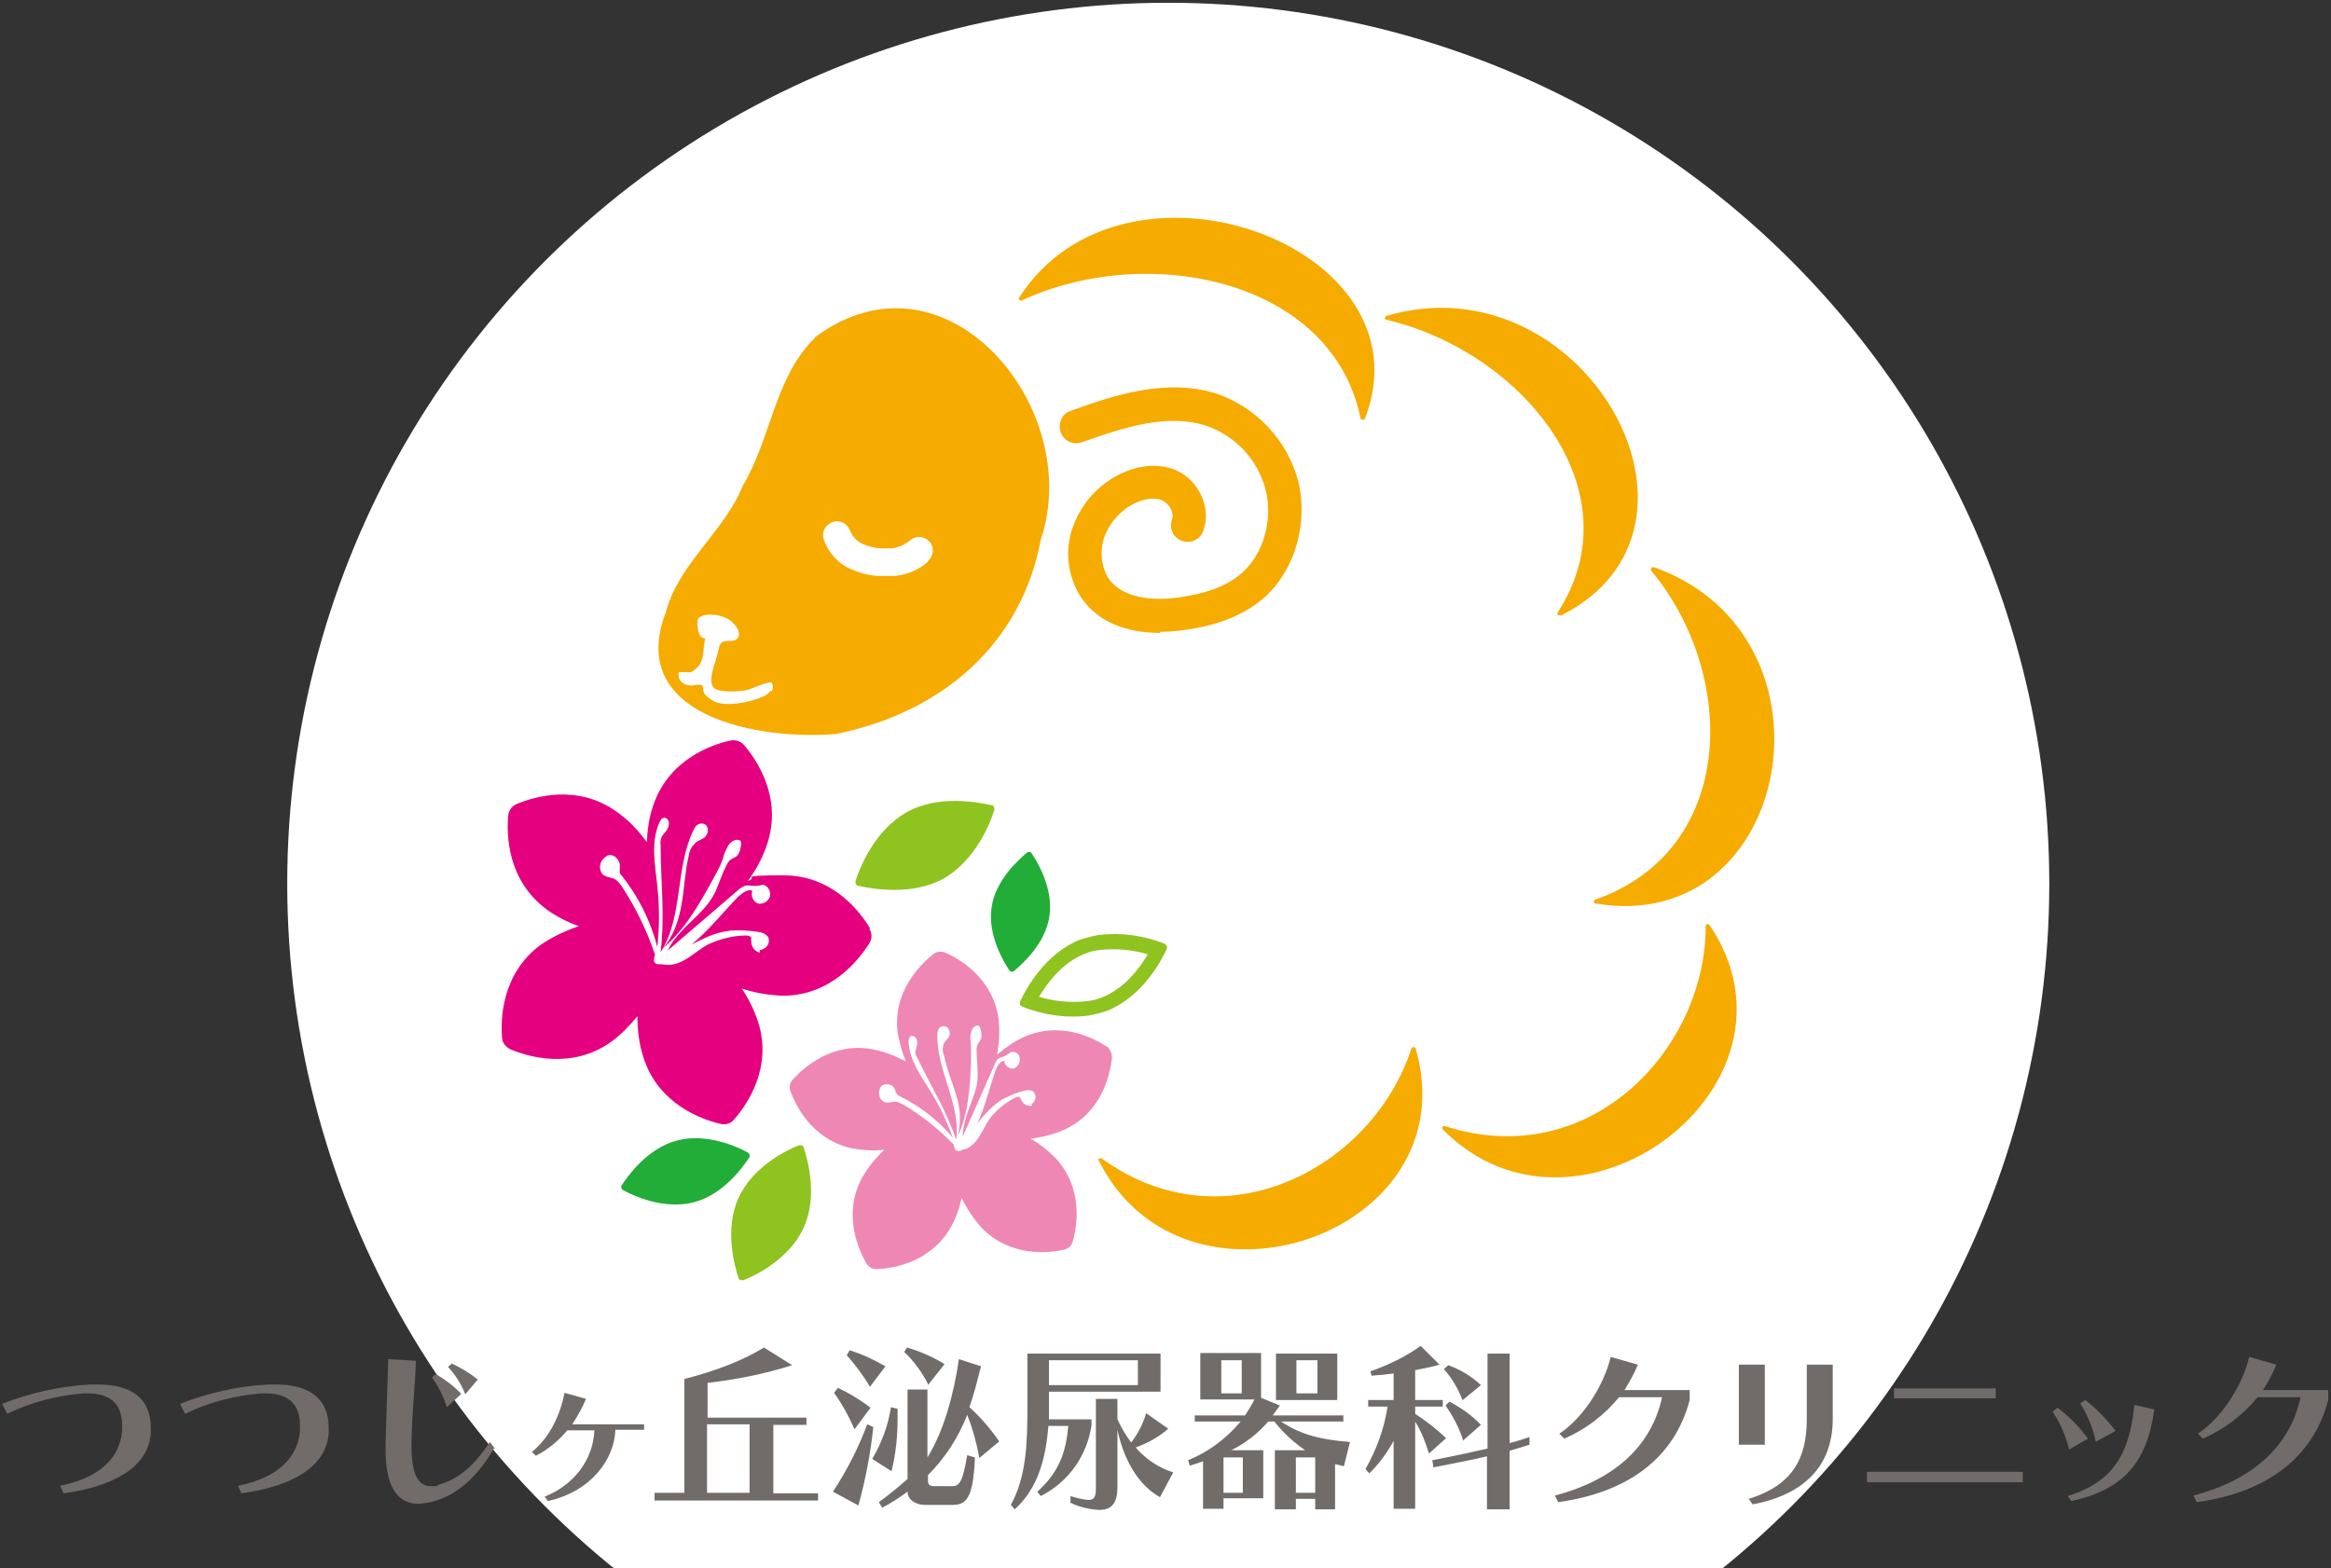
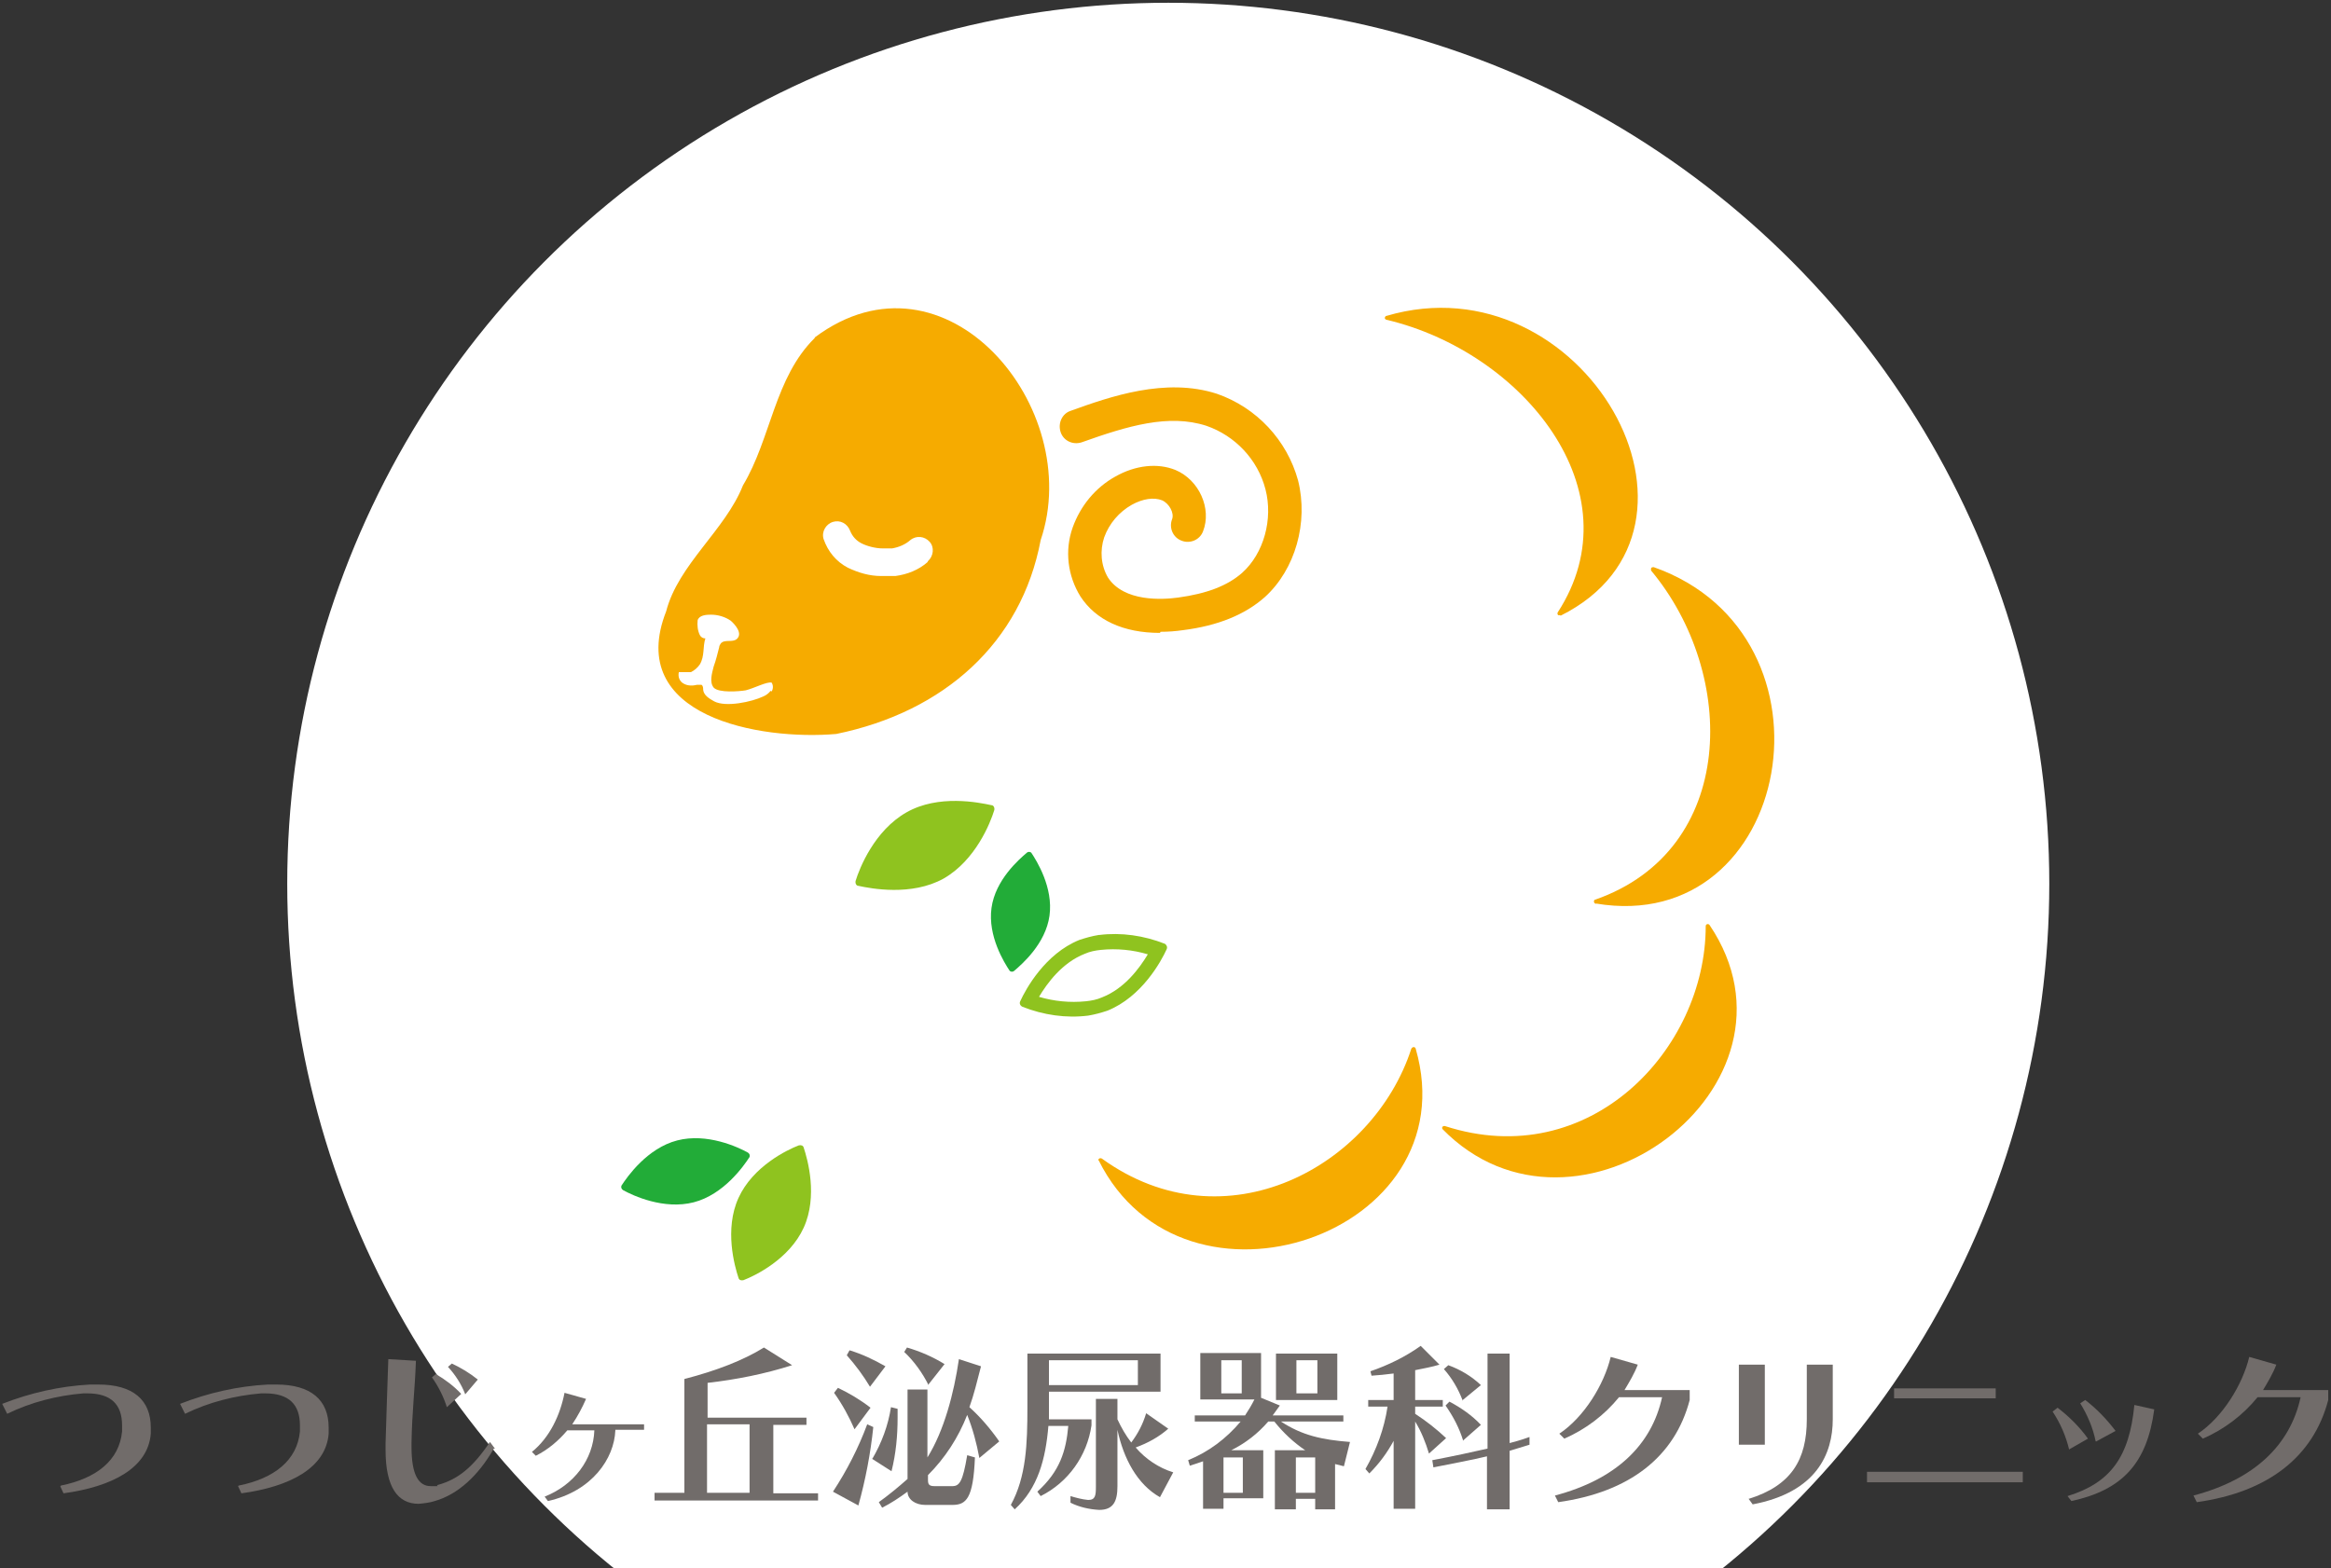
<svg xmlns="http://www.w3.org/2000/svg" id="_レイヤー_1" version="1.1" viewBox="0 0 422 284">
  <rect x="0" y="0" width="422" height="284" fill="#333333" stroke="none" />
  <defs>
    <style>
      .st0 {
        fill: #fff;
      }

      .st1 {
        fill: none;
      }

      .st2 {
        fill: #22ac38;
      }

      .st3 {
        fill: #f6ab00;
      }

      .st4 {
        fill: #ee87b4;
      }

      .st5 {
        fill: #e4007f;
      }

      .st6 {
        fill: #716c6a;
      }

      .st7 {
        clip-path: url(#clippath);
      }

      .st8 {
        fill: #8fc31f;
      }
    </style>
    <clipPath id="clippath">
      <rect class="st1" x=".5" y="39.4" width="421" height="233.9" />
    </clipPath>
  </defs>
  <circle id="logo_bg" class="st0" cx="211.5" cy="160" r="159.5" />
  <g class="st7">
    <g>
-       <path id="_パス_125" class="st3" d="M247.1,75.8c12.2-31.4-43.7-51.5-62.6-21.9-.2.3.2.7.5.5,22.5-10.5,56.1-4,61.3,21.3,0,.2.3.4.5.3.1,0,.2,0,.3-.2" />
      <path id="_パス_126" class="st3" d="M282.5,111.5c31.9-15.9,4.1-64.8-31.5-54.3-.2,0-.3.3-.3.4s.2.3.3.3c24.6,5.8,45.3,31,31,53-.1.2,0,.4.1.5h.4" />
      <path id="_パス_127" class="st3" d="M288.9,163.6c35.6,6,45.6-48.5,10.5-60.9-.2,0-.4,0-.5.2v.4c15.7,18.8,15.6,50.6-10.1,59.6-.2,0-.3.3-.2.5,0,.1.2.2.3.3" />
      <path id="_パス_128" class="st3" d="M261.1,204.4c24.2,24.8,68-7.8,48.4-36.9-.2-.3-.7-.2-.7.2,0,22.3-21,44.7-47.2,36.2-.4-.1-.7.3-.4.6" />
      <path id="_パス_129" class="st3" d="M198.9,210.1c15.4,31,67.1,13.5,57.4-20.2-.1-.4-.6-.4-.8,0-6.9,21.3-33.7,36-56,19.9-.3-.2-.8,0-.6.4" />
-       <path id="_パス_130" class="st5" d="M157.5,168.1c-1.7-2.9-6.7-9.6-15.6-9.6s-4.4.4-6.5,1c1.5-2,2.7-4.3,3.5-6.7,2.8-8.5-2-15.3-4.2-17.9-.6-.7-1.6-1-2.5-.8-3.3.7-11.2,3.4-14,11.9-.7,2.1-1,4.3-1.1,6.5-1.5-2.1-3.2-3.9-5.3-5.4-7.2-5.3-15.2-2.8-18.3-1.5-.9.4-1.4,1.2-1.5,2.1-.3,3.4-.2,11.7,7,17,1.8,1.3,3.8,2.3,5.8,3-2.4.8-4.7,1.9-6.8,3.3-7.2,5.2-7.4,13.6-7.1,16.9,0,.9.7,1.7,1.5,2.1,3.1,1.3,11.1,3.8,18.3-1.4,1.8-1.3,3.3-2.9,4.7-4.6,0,2.5.3,5.1,1.1,7.5,2.7,8.5,10.6,11.2,13.9,12,.9.2,1.9,0,2.5-.8,2.2-2.5,7.1-9.3,4.3-17.8-.7-2.1-1.7-4.1-2.9-5.9,2.4.8,4.9,1.2,7.4,1.3,8.9,0,13.9-6.7,15.7-9.5.5-.8.5-1.8,0-2.6M137.6,172.5c-1-.2-1.6-1.1-1.6-2.1s0-.6-.2-.8-.5-.2-.7-.2c-2.4,0-4.7.6-6.9,1.6-1.5.8-2.9,2.1-4.4,2.9-.7.4-1.5.7-2.4.8-.6,0-1.1,0-1.7-.1h-.6c-.3,0-.5-.2-.7-.5,0-.4,0-.8.2-1.2-1.5-4.4-3.5-8.6-6.1-12.5-.3-.4-.6-.8-1-1.1-.8-.5-1.9-.4-2.5-1.1-.7-1-.4-2.4.7-3.1,0,0,.2-.1.3-.2,1.2-.4,2.4.9,2.2,2.2v.8c0,.3.2.5.4.7,3,3.8,5.2,8.2,6.4,12.9.4-3.7.4-7.4,0-11.1-.4-3.8-1.2-7.7.3-11.3.2-.4.4-.9.8-1,.5-.2,1,.4,1,1s-.3,1.2-.7,1.6c-.2.2-.4.5-.6.8-.2.5-.3,1-.2,1.5,0,6.5.8,12.6,0,19.4,4.1-6.3,2.6-15.1,5.9-22,.2-.4.4-.8.7-1,.5-.4,1.3-.4,1.7.1h0c.4.6.3,1.4-.2,2-.5.5-1.2.6-1.8,1.1-.6.6-1.1,1.4-1.2,2.3-.7,2.9-.8,5.9-1.3,8.8s-1.5,6-3.5,8.1c4-3.3,6.8-8.2,9.4-13,.6-1.1,1.2-2.2,1.6-3.4.2-.9.6-1.7,1-2.4.5-.7,1.4-1.2,2.1-.8.4.3,0,1.8-.2,2.2-.4.9-.9.8-1.6,1.3-.3.3-.5.6-.7,1-.8,1.6-1.3,3.2-2,4.8-.7,1.4-1.6,2.6-2.7,3.7-2.1,2.2-4.6,4.1-5.9,6.9l12.7-10.9c.3-.3.8-.6,1.2-.8.7-.2,1.4.1,2.1,0,.4,0,.8-.1,1.2-.2.9.2,1.4,1,1.3,1.9v.2c-.3.9-1.2,1.5-2.2,1.3-.9-.4-1.3-1.4-1-2.3-.8-.4-1.8.4-2.6,1.1-2.8,2.9-5.4,6.2-8.4,8.6.8-.4,1.6-.8,2.5-1.2,1.5-.7,3-1.1,4.6-1.3,1.6-.1,3.2,0,4.7.2.9.1,1.9.4,2.2,1.3.1,1-.5,1.8-1.5,2h-.2" />
-       <path id="_パス_131" class="st4" d="M200.5,189.6c-2.4-1.6-8.6-4.9-15.4-1.7-1.7.8-3.2,1.9-4.6,3.1.4-2.1.5-4.3.3-6.4-1-7.5-7.1-11-9.7-12.1-.7-.3-1.6-.2-2.2.3-2.2,1.8-7.3,6.7-6.4,14.1.3,1.8.8,3.6,1.5,5.3-1.9-1-3.9-1.8-6-2.2-7.4-1.4-12.6,3.4-14.5,5.5-.5.6-.7,1.4-.4,2.1,1,2.7,4.1,9,11.5,10.4,1.8.3,3.7.4,5.5.2-1.6,1.5-2.9,3.1-4,5-3.6,6.6-.7,13,.7,15.5.4.7,1.1,1.1,1.9,1.1,2.8-.1,9.8-1.1,13.5-7.7.9-1.6,1.5-3.4,1.9-5.2.9,1.9,2.1,3.7,3.5,5.3,5.2,5.5,12.2,4.7,15,4.1.8-.2,1.4-.7,1.6-1.5.8-2.7,2-9.7-3.2-15.2-1.3-1.3-2.8-2.5-4.4-3.4,2.1-.3,4.2-.8,6.2-1.7,6.8-3.2,8.2-10.1,8.5-13,0-.8-.3-1.5-.9-2M186.9,200.2c-.8.2-1.6-.2-2-1-.1-.2-.2-.5-.4-.6-.2,0-.4,0-.6.1-1.8.9-3.4,2.2-4.6,3.7-.9,1.2-1.4,2.6-2.3,3.8-.4.6-.9,1.1-1.5,1.5-.4.3-.8.4-1.3.5h0c-.1.1-.3.2-.5.2s-.5,0-.7-.1c-.2-.3-.3-.7-.3-1-2.7-2.8-5.8-5.3-9.2-7.3-.4-.2-.8-.4-1.2-.5-.8-.1-1.5.4-2.3,0-.9-.5-1.1-1.7-.6-2.6,0,0,.1-.2.2-.3.8-.5,1.8-.3,2.3.4,0,.1.2.3.2.5s.1.4.3.6c.1.2.3.3.5.4,3.7,1.8,7,4.4,9.6,7.5-1.1-3-2.4-5.8-4.1-8.5-1.7-2.7-3.7-5.5-3.9-8.7,0-.4,0-.8.3-1.1s.9,0,1.1.4c.2.5.2,1,0,1.5,0,.3-.1.5-.2.8,0,.4.2.9.4,1.2,2.3,4.9,5.2,9.3,7,14.8.9-6.3-3.5-12.5-3.4-18.9,0-.4,0-.7.2-1.1.2-.5.8-.7,1.4-.5h0c.5.3.8,1,.6,1.6s-.7.9-1,1.4c-.3.7-.3,1.5,0,2.2.5,2.5,1.5,4.8,2.2,7.2.8,2.4.9,5,.3,7.4,1.9-4,2.2-8.7,2.4-13.3v-3.2c-.1-.7-.2-1.5,0-2.2.1-.7.7-1.4,1.3-1.3.4,0,.6,1.4.6,1.8,0,.8-.4,1-.7,1.6-.1.3-.2.6-.2,1,0,1.5.2,2.9.2,4.4s-.2,2.6-.7,3.8c-.8,2.4-2,4.8-2,7.5l5.7-12.9c.1-.4.4-.8.6-1.1.5-.4,1.1-.4,1.6-.7.3-.2.5-.4.8-.6.7-.2,1.5.3,1.6,1v.2c.1.8-.4,1.6-1.2,1.8-.8,0-1.5-.6-1.6-1.4-.8,0-1.3,1-1.6,1.8-1.1,3.2-1.9,6.7-3.3,9.6.5-.6.9-1.2,1.5-1.8.9-1,1.9-1.9,3-2.6,1.2-.6,2.4-1.2,3.7-1.5.7-.2,1.6-.4,2.1.2.5.7.3,1.6-.4,2.1h-.1" />
      <path id="_パス_132" class="st8" d="M199.3,172h0c2.9-.3,5.8,0,8.5.8-1.5,2.5-4.2,6.2-8.3,7.8-.9.4-1.9.6-2.9.7-2.9.3-5.8,0-8.5-.8,1.5-2.5,4.2-6.2,8.3-7.8.9-.4,1.9-.6,2.9-.7M198.9,169.3c-1.2.2-2.3.5-3.5.9-6.2,2.5-9.7,8.9-10.7,11.1-.2.4,0,.8.4,1h0c3.8,1.5,7.9,2.1,11.9,1.6,1.2-.2,2.3-.5,3.5-.9,6.2-2.5,9.7-8.9,10.7-11.1.2-.4,0-.8-.3-1h0c-3.8-1.5-7.9-2.1-11.9-1.6" />
      <path id="_パス_133" class="st2" d="M190,165.8c-.7,5.1-5,8.8-6.4,10-.2.2-.6.2-.8,0h0c-1-1.5-4-6.3-3.3-11.4s5-8.8,6.4-10c.2-.2.6-.2.8,0h0c1,1.5,4,6.3,3.3,11.4" />
      <path id="_パス_134" class="st8" d="M145.5,222.3c-2.6,5.7-8.8,8.7-10.9,9.5-.4.1-.8,0-.9-.4h0c-.7-2.1-2.6-8.8,0-14.5s8.8-8.7,10.9-9.5c.4-.1.8,0,.9.4h0c.7,2.1,2.6,8.8,0,14.5" />
      <path id="_パス_135" class="st2" d="M125.6,217.7c-5.4,1.4-11-1.2-12.8-2.2-.3-.2-.4-.5-.3-.8h0c1.1-1.7,4.7-6.8,10.1-8.2s11,1.2,12.8,2.2c.3.2.4.5.3.8h0c-1.1,1.7-4.7,6.8-10.1,8.2" />
      <path id="_パス_136" class="st8" d="M170.8,159.1c-5.8,3.2-13.1,1.8-15.4,1.3-.4,0-.6-.5-.5-.9h0c.7-2.3,3.4-9.1,9.2-12.4s13.1-1.8,15.4-1.3c.4,0,.6.5.5.9h0c-.7,2.3-3.4,9.1-9.2,12.4" />
      <path id="_パス_137" class="st3" d="M210,114.6c-6.6,0-11.6-2.3-14.4-6.6-2.3-3.7-2.9-8.3-1.4-12.5,1.4-3.9,4.1-7.2,7.7-9.2,3.7-2.1,7.7-2.5,10.9-1.2,4.3,1.8,6.6,7,5,11.1-.6,1.6-2.4,2.3-3.9,1.7-1.6-.6-2.3-2.4-1.7-3.9h0c.4-1.1-.5-2.8-1.8-3.4-1.5-.6-3.5-.3-5.5.8-2.3,1.3-4.1,3.4-5,5.9-.8,2.4-.6,5.1.7,7.3,2.9,4.4,9.8,4,12.7,3.6,5.1-.7,8.9-2.1,11.6-4.5,3.9-3.5,5.6-9.7,4.2-15.1-1.4-5.4-5.5-9.7-10.7-11.5-6.8-2.2-14.2,0-22.6,3-1.6.5-3.3-.3-3.8-1.9s.3-3.3,1.8-3.8c7.2-2.6,17.2-6.1,26.5-3.1,7.2,2.5,12.7,8.4,14.7,15.7,1.9,7.6-.5,16.1-6,21.1-3.6,3.2-8.5,5.2-14.8,6-1.4.2-2.7.3-4.1.3" />
      <path id="_パス_138" class="st3" d="M147.5,61.2c-7.3,7.2-7.9,18.2-13,26.7-3.2,8.1-11.7,14.3-13.9,22.8-7.5,19.1,17,23.4,30.8,22.2,19.5-4,33.5-16.5,37-35.1,8.1-23.9-17.2-54.4-40.9-36.7M139.5,125.1c-.3.4-.8.8-1.3,1-2.1,1-6.8,2-8.9.9-.9-.5-1.9-1.1-2-2.1,0-.3,0-.7-.3-.9-.2,0-.5,0-.8,0-.8.2-1.7.2-2.4-.2-.8-.4-1.1-1.3-.9-2.1.7,0,1.5,0,2.2,0,.6-.3,1.2-.8,1.6-1.4.9-1.5.5-3.2,1-4.7-.4,0-.8-.2-1-.6-.4-.8-.5-1.8-.4-2.7.3-.9,1.5-1,2.4-1,1.3,0,2.6.4,3.6,1.1.8.7,2.2,2.3,1.1,3.3-.8.7-2.2,0-2.9.8-.1.2-.3.4-.3.7-.3,1.2-.6,2.4-1,3.5-.3,1.2-.8,2.8,0,3.8.9,1,4.6.7,5.8.5,1.6-.4,3.8-1.6,4.7-1.4.3.5.3,1.1,0,1.6M167.9,101.8c-1.6,1.4-3.6,2.2-5.8,2.5-.6,0-1.3,0-1.9,0h-.7c-2.1,0-4.1-.6-6-1.5-2.1-1.1-3.6-2.9-4.4-5.2-.4-1.3.4-2.7,1.7-3.1s2.6.3,3.1,1.6c.4,1,1.1,1.8,2.1,2.3s2.5.9,3.8.9h1.7c1.2-.2,2.4-.7,3.3-1.5,1.1-.9,2.6-.7,3.5.3s.7,2.6-.3,3.5" />
      <path id="_パス_139" class="st6" d="M11,269c6.5-1.3,10.6-4.6,11.1-9.8v-1.1c0-3.8-2-5.8-6.3-5.8s-.5,0-.7,0c-4.8.4-9.5,1.6-13.8,3.7l-.9-1.8c5.1-2,10.4-3.2,15.9-3.5h1.5c6.3,0,9.5,2.8,9.5,7.8s0,.7,0,1.1c-.5,6.2-7,9.6-15.8,10.8l-.6-1.3h.1Z" />
      <path id="_パス_140" class="st6" d="M43.2,269c6.5-1.3,10.6-4.6,11.1-9.8v-1.1c0-3.8-2-5.8-6.3-5.8s-.5,0-.7,0c-4.8.4-9.5,1.6-13.8,3.7l-.9-1.8c5.1-2,10.4-3.2,15.9-3.5h1.5c6.3,0,9.5,2.8,9.5,7.8s0,.7,0,1.1c-.5,6.2-7,9.6-15.8,10.8l-.6-1.3h0Z" />
      <path id="_パス_141" class="st6" d="M89.4,262.3c-2.8,4.9-6.5,8.3-10.7,9.5-.9.3-1.9.4-2.9.5-3.8,0-6-3-6-9.8s0-.7,0-1.1c.2-6,.3-10.1.5-15.3l5,.3c-.2,5.4-.7,9.2-.8,14.8v.8c0,5.1,1.3,7.1,3.5,7.1s.8,0,1.2-.2c3.7-1,6.4-3.2,9.5-7.8l.9,1.2h-.2ZM80.9,254.8c-.6-1.9-1.5-3.7-2.7-5.4l.7-.6c1.7,1,3.3,2.2,4.6,3.6l-2.6,2.4ZM84.2,252.4c-.7-1.8-1.8-3.5-3.1-4.9l.7-.6c1.7.8,3.2,1.7,4.7,2.9l-2.3,2.7h0Z" />
      <path id="_パス_142" class="st6" d="M111.4,259c-.2,5.1-4.2,11-12.2,12.8l-.6-.8c5.3-2.1,8.8-6.7,9-12h-4.9c-1.6,1.9-3.5,3.5-5.7,4.6l-.7-.7c3.2-2.6,5.1-6.6,5.9-10.7l3.9,1.1c-.7,1.6-1.5,3.1-2.5,4.6h13v1h-5.2Z" />
      <path id="_パス_143" class="st6" d="M118.5,271.6v-1.3h5.4v-20.6c5.8-1.5,10.7-3.4,14.4-5.7l5.1,3.2c-5,1.6-10.1,2.6-15.3,3.2v6.3h17.9v1.3h-6v12.4h8.1v1.3h-29.6ZM135.7,257.9h-7.7v12.4h7.7v-12.4Z" />
      <path id="_パス_144" class="st6" d="M150.8,270.1c2.5-3.8,4.6-7.9,6.2-12.2l1.1.5c-.5,4.8-1.4,9.5-2.7,14.2l-4.6-2.5ZM154.7,258.8c-1-2.3-2.2-4.5-3.7-6.6l.7-.9c2.1,1,4.1,2.2,5.9,3.6l-2.9,3.9ZM157.5,251.1c-1.2-2-2.6-3.9-4.2-5.7l.5-.9c2.3.7,4.4,1.7,6.5,2.9l-2.8,3.7ZM157.9,264.2c1.7-2.9,2.9-6.1,3.4-9.4l1.2.3v1.6c0,3.3-.3,6.5-1.1,9.7l-3.6-2.3h.1ZM167.5,272.5c-1.8,0-3.2-1-3.2-2.4-1.5,1.1-3,2.1-4.6,2.9l-.6-1c1.8-1.3,3.5-2.7,5.2-4.2v-16.2h3.6v12.3c3-4.8,4.8-11.6,5.7-17.8l4,1.3c-.7,2.7-1.3,5.2-2.1,7.4,2,1.8,3.8,3.9,5.4,6.2l-3.6,3c-.5-2.7-1.2-5.3-2.2-7.8-1.6,4.1-4,7.8-7.1,10.9v.8c0,.8.1,1.2,1.2,1.2h3.2c1.3,0,1.9-.8,2.7-5.6l1.4.4c-.3,7.5-1.6,8.6-4.1,8.6h-4.9ZM168.1,250.8c-1.1-2.2-2.6-4.3-4.4-6l.5-.8c2.4.7,4.7,1.7,6.8,3l-3,3.8h0Z" />
      <path id="_パス_145" class="st6" d="M189.9,252v5h7.7v1.1c-.8,5.5-4.2,10.3-9.2,12.8l-.6-.8c4.1-3.7,5.2-7.4,5.6-11.9h-3.6c-.5,6-1.9,11.3-6.1,15.1l-.7-.8c2.8-5.1,3-11.1,3-17.7v-9.7h24.1v6.9h-20.2ZM206,246.3h-16.1v4.5h16.1v-4.5ZM210,271.1c-4.1-2.3-6.6-7-7.7-12.2v10.2c0,2.7-.7,4.3-3.3,4.3-1.8-.1-3.6-.5-5.2-1.3v-1.2c1,.3,2.1.6,3.2.7,1.3,0,1.4-.8,1.4-2.4v-15.9h3.9v3.7c.7,1.5,1.5,2.9,2.5,4.2,1.2-1.6,2.1-3.3,2.7-5.3l4,2.8c-1.7,1.5-3.7,2.6-5.9,3.4,1.8,2.1,4.2,3.7,6.8,4.5l-2.4,4.5h0Z" />
      <path id="_パス_146" class="st6" d="M238.1,273.3v-1.9h-3.5v1.9h-3.8v-10.7h5.5c-2.1-1.4-4-3.2-5.6-5.2h-1.1c-1.9,2.2-4.1,3.9-6.7,5.2h5.8v8.7h-7.2v1.9h-3.7v-8.6c-.9.3-1.4.5-2.4.8l-.3-1c3.7-1.5,6.9-3.9,9.5-7h-8.3v-1.1h9.1c.6-.9,1.2-1.9,1.7-2.9h-9.8v-8.4h11v8.1l3.4,1.4c-.4.6-.9,1.2-1.3,1.8h12.8v1.1h-11.3c3.8,2.5,7.4,3.3,12.5,3.7l-1.1,4.4-1.6-.4v8.2h-3.8.2ZM224.8,246.3h-3.7v6h3.7v-6ZM225,263.9h-3.5v6.4h3.5v-6.4ZM231,245.1h11.1v8.4h-11.1v-8.4ZM238.1,263.9h-3.5v6.4h3.5v-6.4ZM238.5,246.3h-3.8v6h3.8v-6Z" />
      <path id="_パス_147" class="st6" d="M252.3,273.3v-12.4c-1.2,2.2-2.6,4.1-4.4,5.9l-.7-.8c2-3.5,3.4-7.3,4-11.3h-3.5v-1.2h4.6v-4.8c-1.6.2-2.5.3-4,.4l-.2-.8c3.2-1.1,6.3-2.6,9.1-4.6l3.4,3.4c-1.3.4-2.9.7-4.4,1v5.4h5v1.2h-5v1.3c2,1.3,3.9,2.8,5.6,4.4l-3.1,2.8c-.6-2-1.4-4-2.5-5.8v15.8h-3.9ZM269.2,273.3v-9.6c-2.5.6-6.1,1.3-9.7,2l-.2-1.3c3.7-.7,7.4-1.5,10-2.1v-17.2h4v16.2c2-.5,3.6-1.1,3.6-1.1v1.4s-2,.6-3.6,1.1v10.6h-4.1ZM264.8,253.6c-.8-2.1-1.9-4-3.4-5.7l.8-.7c2.2.8,4.2,2,5.9,3.6l-3.4,2.8h.1ZM264.9,260.9c-.7-2.3-1.8-4.4-3.2-6.4l.7-.7c2.1,1.1,4.1,2.5,5.7,4.2l-3.3,2.9h0Z" />
      <path id="_パス_148" class="st6" d="M305.9,253.5c-2.7,10.3-10.9,16.7-23.8,18.5l-.6-1.2c11-2.9,17.5-9.1,19.4-17.8h-7.8c-2.6,3.2-6,5.8-9.9,7.5l-.9-.9c4.5-3,8.1-8.9,9.3-13.9l4.9,1.4c-.6,1.6-1.5,3.1-2.4,4.6h11.8v1.9h0Z" />
      <path id="_パス_149" class="st6" d="M314.8,247.1h4.7v14.5h-4.7v-14.5ZM316.6,271.4c7.7-2.4,10.5-7.1,10.5-14.4v-9.9h4.7v9.9c0,6.2-2.9,13.2-14.5,15.4l-.8-1.1h0Z" />
      <path id="_パス_150" class="st6" d="M338,266.5h28.2v1.9h-28.2v-1.9ZM342.9,251.4h18.4v1.8h-18.4v-1.8Z" />
      <path id="_パス_151" class="st6" d="M374.6,262.5c-.6-2.5-1.6-4.8-3-6.9l.9-.7c2.1,1.6,4,3.5,5.5,5.6l-3.5,2h.1ZM374.3,270.9c7.8-2.4,11.2-7.1,12.1-16.5l3.6.8c-1.3,9.8-5.8,14.6-15,16.6l-.7-.9ZM379.4,261c-.5-2.5-1.5-4.8-2.8-6.9l.9-.6c2.1,1.6,3.9,3.5,5.5,5.6l-3.5,1.9h-.1Z" />
      <path id="_パス_152" class="st6" d="M421.5,253.5c-2.7,10.3-10.9,16.7-23.8,18.5l-.6-1.2c11-2.9,17.5-9.1,19.4-17.8h-7.8c-2.6,3.2-6,5.8-9.9,7.5l-.9-.9c4.5-3,8.1-8.9,9.3-13.9l4.9,1.4c-.6,1.6-1.5,3.1-2.4,4.6h11.8v1.9h0Z" />
    </g>
  </g>
</svg>